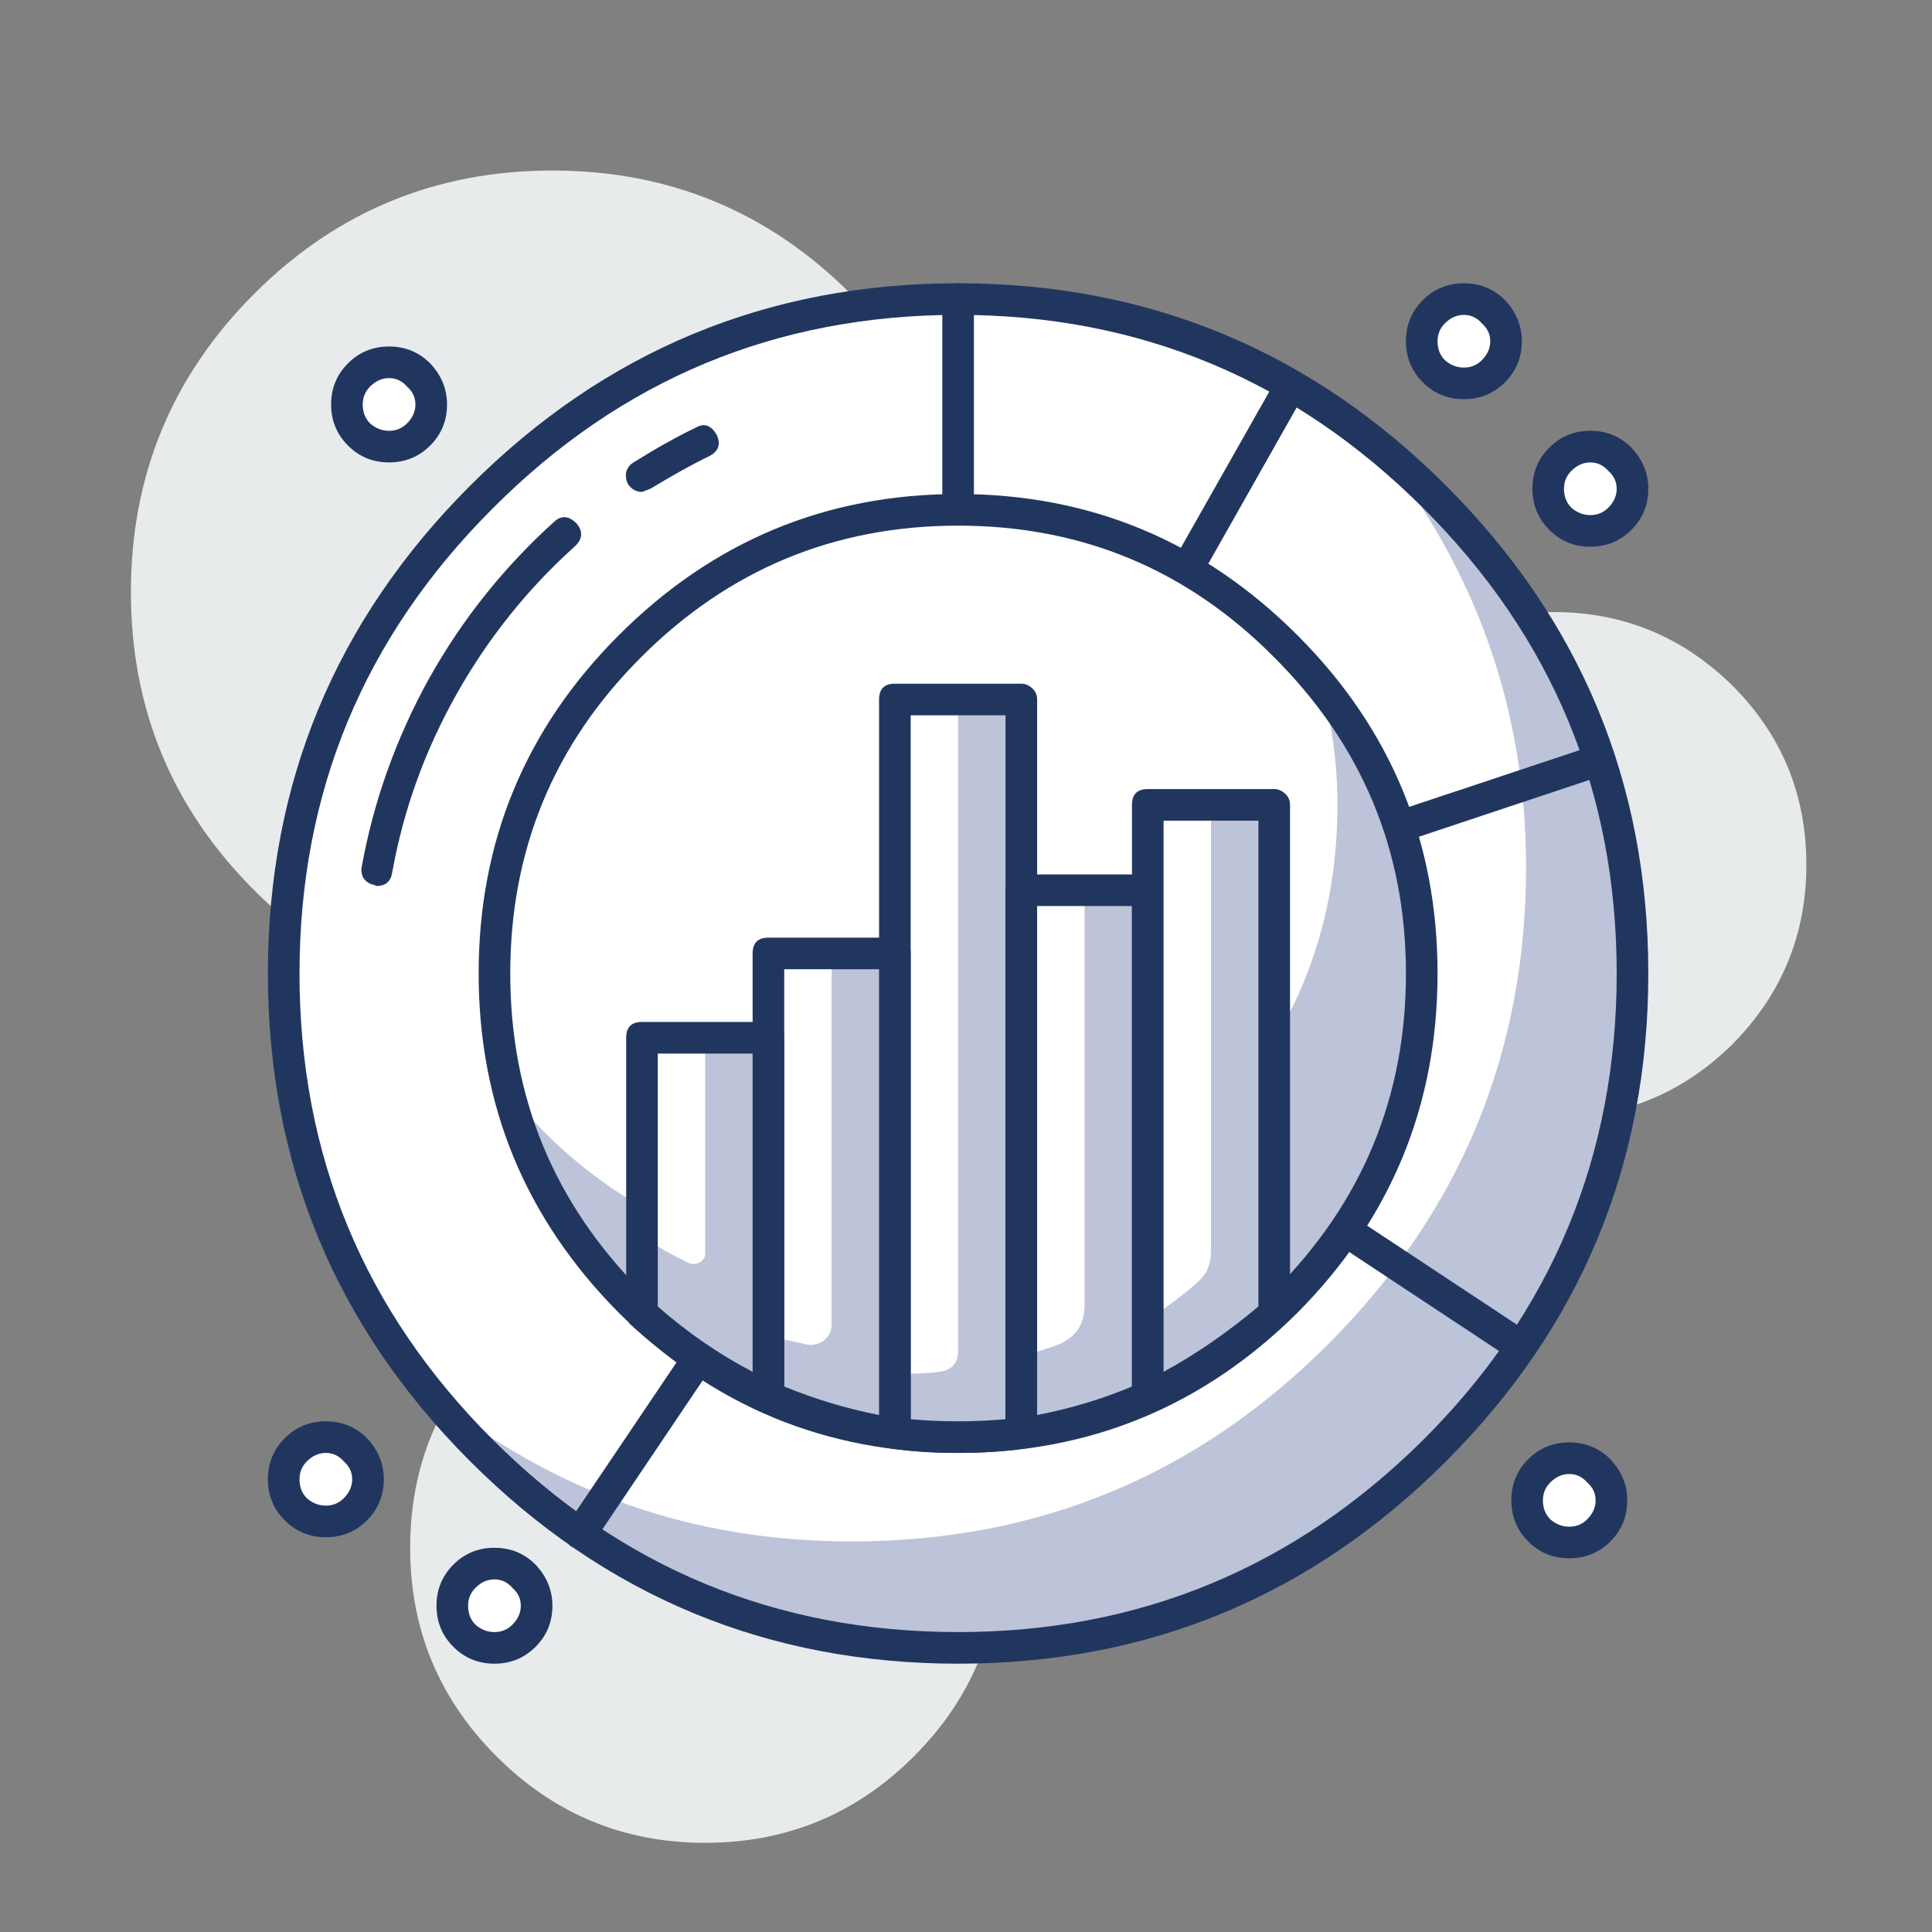
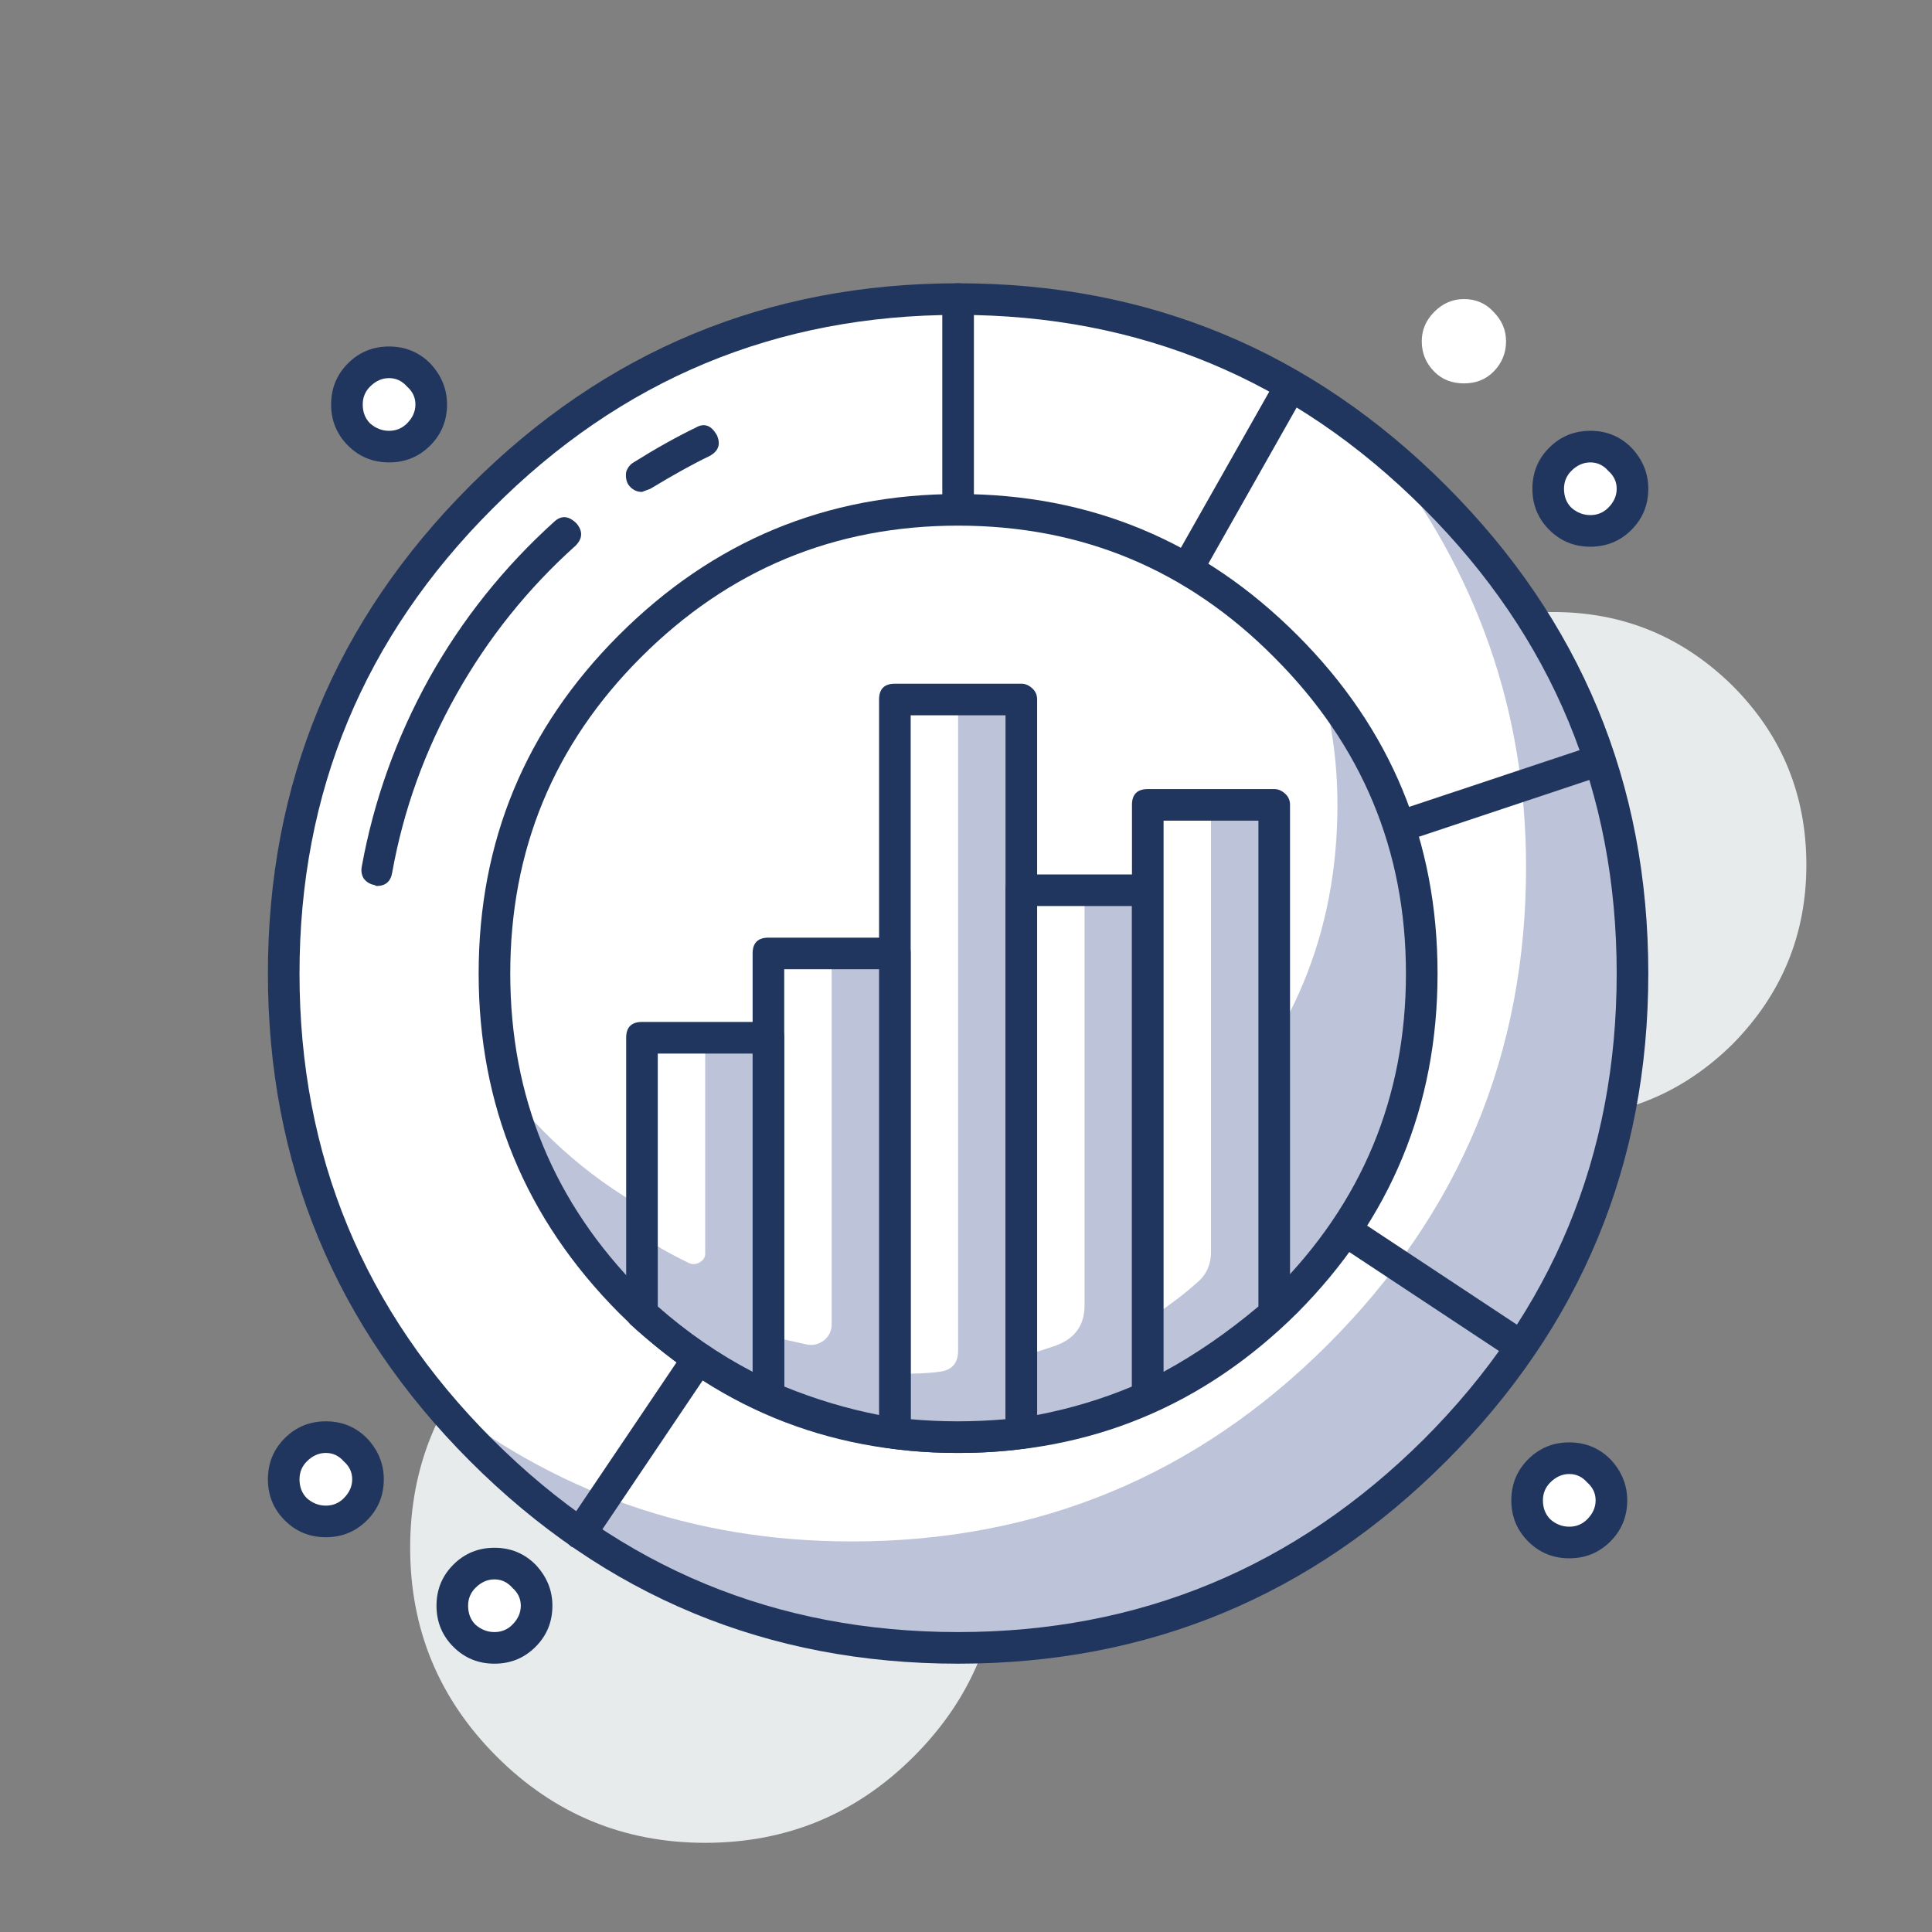
<svg xmlns="http://www.w3.org/2000/svg" xmlns:xlink="http://www.w3.org/1999/xlink" version="1.1" preserveAspectRatio="none" x="0px" y="0px" width="120px" height="120px" viewBox="0 0 120 120">
  <rect x="0" y="0" width="120" height="120" fill="#808080" stroke="none" />
  <defs>
    <g id="Layer0_0_MEMBER_0_FILL">
      <path fill="#E8EBEC" stroke="none" d=" M 888.6 276.65 Q 888.6 270.9 884.5 266.75 880.4 262.65 874.6 262.65 868.8 262.65 864.7 266.75 860.6 270.85 860.6 276.65 860.6 282.45 864.7 286.55 868.8 290.65 874.6 290.65 880.4 290.65 884.5 286.55 888.6 282.45 888.6 276.65 Z" />
    </g>
    <g id="Layer0_0_MEMBER_1_FILL">
      <path fill="#E8EBEC" stroke="none" d=" M 926.85 244.25 Q 926.85 239.25 923.35 235.75 919.8 232.25 914.85 232.25 909.85 232.25 906.35 235.75 902.85 239.25 902.85 244.25 902.85 249.2 906.35 252.75 909.85 256.25 914.85 256.25 919.8 256.25 923.35 252.75 926.85 249.2 926.85 244.25 Z" />
    </g>
    <g id="Layer0_0_MEMBER_2_FILL">
-       <path fill="#E8EBEC" stroke="none" d=" M 887.35 231.3 Q 887.35 223 881.5 217.15 875.65 211.3 867.35 211.3 859.05 211.3 853.2 217.15 847.35 223 847.35 231.3 847.35 239.6 853.2 245.45 859.05 251.3 867.35 251.3 875.65 251.3 881.5 245.45 887.35 239.6 887.35 231.3 Z" />
-     </g>
+       </g>
    <g id="Layer0_0_MEMBER_3_MEMBER_0_FILL">
      <path fill="#FFFFFF" stroke="none" d=" M 909.2 272.05 Q 918.6 262.65 918.6 249.4 918.6 236.15 909.2 226.8 899.85 217.4 886.6 217.4 873.35 217.4 863.95 226.8 854.6 236.15 854.6 249.4 854.6 262.7 863.95 272.05 873.35 281.4 886.6 281.4 899.85 281.4 909.2 272.05 Z" />
    </g>
    <g id="Layer0_0_MEMBER_3_MEMBER_1_FILL">
      <path fill="#BDC3D8" stroke="none" d=" M 915.3 235.35 Q 912.15 228.95 906.55 224.4 913.55 233.25 913.55 244.35 913.55 257.6 904.15 267 894.8 276.35 881.55 276.35 870.25 276.35 861.6 269.35 866.1 274.95 872.5 278.15 879.1 281.4 886.6 281.4 899.85 281.4 909.2 272.05 918.6 262.65 918.6 249.4 918.6 242 915.3 235.35 Z" />
    </g>
    <g id="Layer0_0_MEMBER_3_MEMBER_2_FILL">
      <path fill="#21365F" stroke="none" d=" M 909.75 272.55 Q 919.35 262.95 919.35 249.4 919.35 235.85 909.75 226.25 900.15 216.65 886.6 216.65 873.05 216.65 863.45 226.25 853.85 235.85 853.85 249.4 853.85 262.95 863.45 272.55 873.05 282.15 886.6 282.15 900.15 282.15 909.75 272.55 M 917.85 249.4 Q 917.85 262.35 908.7 271.5 899.5 280.65 886.6 280.65 873.65 280.65 864.5 271.5 855.35 262.35 855.35 249.4 855.35 236.5 864.5 227.35 873.65 218.15 886.6 218.15 899.5 218.15 908.7 227.35 917.85 236.5 917.85 249.4 Z" />
    </g>
    <g id="Layer0_0_MEMBER_3_MEMBER_3_FILL">
      <path fill="#21365F" stroke="none" d=" M 871.6 226.55 L 872 226.4 Q 873.65 225.4 874.8 224.85 875.45 224.5 875.15 223.85 874.75 223.15 874.15 223.5 872.8 224.15 871.2 225.15 870.95 225.3 870.85 225.6 870.8 225.95 870.95 226.2 871.2 226.55 871.6 226.55 Z" />
    </g>
    <g id="Layer0_0_MEMBER_3_MEMBER_4_FILL">
      <path fill="#21365F" stroke="none" d=" M 868.45 229.1 Q 868.95 228.6 868.5 228.05 867.95 227.5 867.45 227.95 863.85 231.2 861.5 235.4 859.15 239.65 858.3 244.35 858.25 244.65 858.4 244.9 858.6 245.15 858.9 245.2 L 859 245.25 Q 859.65 245.25 859.75 244.6 860.55 240.15 862.8 236.15 865.05 232.15 868.45 229.1 Z" />
    </g>
    <g id="Layer0_0_MEMBER_3_MEMBER_5_FILL">
      <path fill="#21365F" stroke="none" d=" M 903 221.95 Q 903.35 221.25 902.7 220.9 902.1 220.55 901.7 221.2 L 887.35 246.55 887.35 217.4 Q 887.35 217.1 887.15 216.9 886.9 216.65 886.6 216.65 885.85 216.65 885.85 217.4 L 885.85 249.4 Q 885.85 250 886.4 250.15 L 886.6 250.15 Q 887.05 250.15 887.25 249.8 L 903 221.95 Z" />
    </g>
    <g id="Layer0_0_MEMBER_3_MEMBER_6_FILL">
      <path fill="#21365F" stroke="none" d=" M 917.2 240 Q 917.5 239.95 917.65 239.65 917.75 239.35 917.65 239.05 917.6 238.75 917.3 238.6 917 238.5 916.7 238.6 L 886.35 248.7 Q 886.1 248.8 885.95 249 L 868.05 275.55 Q 867.7 276.15 868.25 276.6 L 868.7 276.7 Q 869.1 276.7 869.3 276.4 L 887.05 250.05 917.2 240 Z" />
    </g>
    <g id="Layer0_0_MEMBER_3_MEMBER_7_FILL">
      <path fill="#21365F" stroke="none" d=" M 913.3 267.8 Q 913.7 267.8 913.9 267.45 914.1 267.25 914.05 266.9 913.95 266.6 913.7 266.45 L 887 248.8 Q 886.4 248.35 885.95 249 885.6 249.6 886.15 250.05 L 912.85 267.7 913.3 267.8 Z" />
    </g>
    <g id="Layer0_0_MEMBER_3_MEMBER_8_FILL">
      <path fill="#FFFFFF" stroke="none" d=" M 902.15 264.95 Q 908.6 258.5 908.6 249.4 908.6 240.3 902.15 233.85 895.7 227.4 886.6 227.4 877.5 227.4 871.05 233.85 864.6 240.3 864.6 249.4 864.6 258.5 871.05 264.95 877.5 271.4 886.6 271.4 895.7 271.4 902.15 264.95 Z" />
    </g>
    <g id="Layer0_0_MEMBER_3_MEMBER_9_FILL">
      <path fill="#BDC3D8" stroke="none" d=" M 903.85 235.8 Q 904.6 238.5 904.6 241.4 904.6 250.5 898.15 256.95 891.7 263.4 882.6 263.4 877.45 263.4 872.85 261.15 868.4 258.95 865.3 255.05 867.2 262.2 873.05 266.75 879 271.4 886.6 271.4 895.7 271.4 902.15 264.95 908.6 258.5 908.6 249.4 908.6 241.85 903.85 235.8 Z" />
    </g>
    <g id="Layer0_0_MEMBER_3_MEMBER_10_FILL">
      <path fill="#21365F" stroke="none" d=" M 902.7 265.5 Q 909.35 258.8 909.35 249.4 909.35 240 902.7 233.35 896 226.65 886.6 226.65 877.2 226.65 870.5 233.35 863.85 240 863.85 249.4 863.85 258.8 870.5 265.5 877.2 272.15 886.6 272.15 896 272.15 902.7 265.5 M 907.85 249.4 Q 907.85 258.2 901.6 264.45 895.4 270.65 886.6 270.65 877.8 270.65 871.55 264.45 865.35 258.2 865.35 249.4 865.35 240.6 871.55 234.4 877.8 228.15 886.6 228.15 895.4 228.15 901.6 234.4 907.85 240.65 907.85 249.4 Z" />
    </g>
    <g id="Layer0_0_MEMBER_3_MEMBER_11_FILL">
      <path fill="#FFFFFF" stroke="none" d=" M 889.6 236.4 L 883.6 236.4 883.6 271.2 Q 884.85 271.4 886.6 271.4 888.25 271.4 889.6 271.2 L 889.6 236.4 Z" />
    </g>
    <g id="Layer0_0_MEMBER_3_MEMBER_12_FILL">
      <path fill="#BDC3D8" stroke="none" d=" M 889.6 236.4 L 886.6 236.4 886.6 267.3 Q 886.6 268.2 885.7 268.3 885 268.4 883.6 268.4 L 883.6 271.2 Q 884.85 271.4 886.6 271.4 888.25 271.4 889.6 271.2 L 889.6 236.4 Z" />
    </g>
    <g id="Layer0_0_MEMBER_3_MEMBER_13_FILL">
      <path fill="#21365F" stroke="none" d=" M 890.35 236.4 Q 890.35 236.1 890.15 235.9 889.9 235.65 889.6 235.65 L 883.6 235.65 Q 882.85 235.65 882.85 236.4 L 882.85 271.2 Q 882.85 271.85 883.5 271.95 884.9 272.15 886.6 272.15 888.3 272.15 889.7 271.95 890.35 271.85 890.35 271.2 L 890.35 236.4 M 884.35 237.15 L 888.85 237.15 888.85 270.55 Q 886.55 270.75 884.35 270.55 L 884.35 237.15 Z" />
    </g>
    <g id="Layer0_0_MEMBER_3_MEMBER_14_FILL">
      <path fill="#FFFFFF" stroke="none" d=" M 895.6 269.5 L 895.6 245.45 889.6 245.45 889.6 271.2 Q 892.6 270.85 895.6 269.5 Z" />
    </g>
    <g id="Layer0_0_MEMBER_3_MEMBER_15_FILL">
      <path fill="#BDC3D8" stroke="none" d=" M 895.6 245.45 L 892.6 245.45 892.6 265.15 Q 892.6 266.55 891.25 267.05 L 889.6 267.6 889.6 271.2 Q 892.6 270.85 895.6 269.5 L 895.6 245.45 Z" />
    </g>
    <g id="Layer0_0_MEMBER_3_MEMBER_16_FILL">
      <path fill="#21365F" stroke="none" d=" M 896.35 245.45 Q 896.35 244.7 895.6 244.7 L 889.6 244.7 Q 888.85 244.7 888.85 245.45 L 888.85 271.2 Q 888.85 271.55 889.1 271.8 889.35 271.95 889.6 271.95 L 889.7 271.95 Q 892.8 271.5 895.9 270.2 896.35 269.95 896.35 269.5 L 896.35 245.45 M 894.85 246.2 L 894.85 269 Q 892.7 269.9 890.35 270.35 L 890.35 246.2 894.85 246.2 Z" />
    </g>
    <g id="Layer0_0_MEMBER_3_MEMBER_17_FILL">
      <path fill="#FFFFFF" stroke="none" d=" M 901.6 241.45 L 895.6 241.45 895.6 269.5 Q 899 267.95 901.6 265.5 L 901.6 241.45 Z" />
    </g>
    <g id="Layer0_0_MEMBER_3_MEMBER_18_FILL">
      <path fill="#BDC3D8" stroke="none" d=" M 901.6 241.45 L 898.6 241.45 898.6 262.6 Q 898.6 263.55 897.9 264.1 897.2 264.75 895.6 265.85 L 895.6 269.5 Q 899 267.95 901.6 265.5 L 901.6 241.45 Z" />
    </g>
    <g id="Layer0_0_MEMBER_3_MEMBER_19_FILL">
      <path fill="#21365F" stroke="none" d=" M 902.35 241.4 Q 902.35 241.1 902.15 240.9 901.9 240.65 901.6 240.65 L 895.6 240.65 Q 894.85 240.65 894.85 241.4 L 894.85 269.5 Q 894.85 269.95 895.2 270.15 L 895.6 270.25 895.9 270.2 Q 899.25 268.65 902.1 266.05 902.35 265.8 902.35 265.5 L 902.35 241.4 M 896.35 242.15 L 900.85 242.15 900.85 265.2 Q 898.65 267.05 896.35 268.3 L 896.35 242.15 Z" />
    </g>
    <g id="Layer0_0_MEMBER_3_MEMBER_20_FILL">
      <path fill="#FFFFFF" stroke="none" d=" M 883.6 248.45 L 877.6 248.45 877.6 269.5 Q 880.5 270.85 883.6 271.2 L 883.6 248.45 Z" />
    </g>
    <g id="Layer0_0_MEMBER_3_MEMBER_21_FILL">
      <path fill="#BDC3D8" stroke="none" d=" M 883.6 248.45 L 880.6 248.45 880.6 266.05 Q 880.6 266.5 880.25 266.8 879.85 267.1 879.4 267 L 877.6 266.6 877.6 269.5 Q 880.5 270.85 883.6 271.2 L 883.6 248.45 Z" />
    </g>
    <g id="Layer0_0_MEMBER_3_MEMBER_22_FILL">
      <path fill="#21365F" stroke="none" d=" M 884.35 248.45 Q 884.35 247.7 883.6 247.7 L 877.6 247.7 Q 876.85 247.7 876.85 248.45 L 876.85 269.5 Q 876.85 270 877.3 270.2 880.3 271.5 883.5 271.95 L 883.6 271.95 Q 883.9 271.95 884.1 271.8 884.35 271.55 884.35 271.2 L 884.35 248.45 M 878.35 269 L 878.35 249.2 882.85 249.2 882.85 270.35 Q 880.55 269.9 878.35 269 Z" />
    </g>
    <g id="Layer0_0_MEMBER_3_MEMBER_23_FILL">
      <path fill="#FFFFFF" stroke="none" d=" M 877.6 252.45 L 871.6 252.45 871.6 265.5 Q 874.3 268 877.6 269.5 L 877.6 252.45 Z" />
    </g>
    <g id="Layer0_0_MEMBER_3_MEMBER_24_FILL">
      <path fill="#BDC3D8" stroke="none" d=" M 877.6 252.45 L 874.6 252.45 874.6 262.7 Q 874.6 262.95 874.35 263.1 874.1 263.25 873.85 263.15 872.4 262.45 871.6 261.85 L 871.6 265.5 Q 874.3 268 877.6 269.5 L 877.6 252.45 Z" />
    </g>
    <g id="Layer0_0_MEMBER_3_MEMBER_25_FILL">
-       <path fill="#21365F" stroke="none" d=" M 878.35 252.45 Q 878.35 251.7 877.6 251.7 L 871.6 251.7 Q 870.85 251.7 870.85 252.45 L 870.85 265.5 Q 870.85 265.85 871.05 266.05 873.85 268.6 877.25 270.2 L 877.6 270.25 878 270.15 Q 878.35 269.9 878.35 269.5 L 878.35 252.45 M 872.35 253.2 L 876.85 253.2 876.85 268.3 Q 874.45 267.05 872.35 265.2 L 872.35 253.2 Z" />
+       <path fill="#21365F" stroke="none" d=" M 878.35 252.45 Q 878.35 251.7 877.6 251.7 L 871.6 251.7 Q 870.85 251.7 870.85 252.45 L 870.85 265.5 Q 870.85 265.85 871.05 266.05 873.85 268.6 877.25 270.2 L 877.6 270.25 878 270.15 Q 878.35 269.9 878.35 269.5 M 872.35 253.2 L 876.85 253.2 876.85 268.3 Q 874.45 267.05 872.35 265.2 L 872.35 253.2 Z" />
    </g>
    <g id="Layer0_0_MEMBER_3_MEMBER_26_FILL">
      <path fill="#FFFFFF" stroke="none" d=" M 861.6 222.4 Q 861.6 221.6 861 221 860.45 220.4 859.6 220.4 858.8 220.4 858.2 221 857.6 221.6 857.6 222.4 857.6 223.25 858.2 223.85 858.75 224.4 859.6 224.4 860.45 224.4 861 223.85 861.6 223.25 861.6 222.4 Z" />
    </g>
    <g id="Layer0_0_MEMBER_3_MEMBER_27_FILL">
      <path fill="#21365F" stroke="none" d=" M 862.35 222.4 Q 862.35 221.3 861.55 220.45 860.75 219.65 859.6 219.65 858.45 219.65 857.65 220.45 856.85 221.25 856.85 222.4 856.85 223.55 857.65 224.35 858.45 225.15 859.6 225.15 860.75 225.15 861.55 224.35 862.35 223.55 862.35 222.4 M 858.7 221.55 Q 859.1 221.15 859.6 221.15 860.1 221.15 860.45 221.55 860.85 221.9 860.85 222.4 860.85 222.9 860.45 223.3 860.1 223.65 859.6 223.65 859.1 223.65 858.7 223.3 858.35 222.95 858.35 222.4 858.35 221.9 858.7 221.55 Z" />
    </g>
    <g id="Layer0_0_MEMBER_3_MEMBER_28_FILL">
      <path fill="#FFFFFF" stroke="none" d=" M 912.6 219.4 Q 912.6 218.6 912 218 911.45 217.4 910.6 217.4 909.8 217.4 909.2 218 908.6 218.6 908.6 219.4 908.6 220.25 909.2 220.85 909.75 221.4 910.6 221.4 911.45 221.4 912 220.85 912.6 220.25 912.6 219.4 Z" />
    </g>
    <g id="Layer0_0_MEMBER_3_MEMBER_29_FILL">
-       <path fill="#21365F" stroke="none" d=" M 912.55 221.35 Q 913.35 220.55 913.35 219.4 913.35 218.3 912.55 217.45 911.75 216.65 910.6 216.65 909.45 216.65 908.65 217.45 907.85 218.25 907.85 219.4 907.85 220.55 908.65 221.35 909.45 222.15 910.6 222.15 911.75 222.15 912.55 221.35 M 911.85 219.4 Q 911.85 219.9 911.45 220.3 911.1 220.65 910.6 220.65 910.1 220.65 909.7 220.3 909.35 219.95 909.35 219.4 909.35 218.9 909.7 218.55 910.1 218.15 910.6 218.15 911.1 218.15 911.45 218.55 911.85 218.9 911.85 219.4 Z" />
-     </g>
+       </g>
    <g id="Layer0_0_MEMBER_3_MEMBER_30_FILL">
      <path fill="#FFFFFF" stroke="none" d=" M 918.6 226.4 Q 918.6 225.6 918 225 917.45 224.4 916.6 224.4 915.8 224.4 915.2 225 914.6 225.6 914.6 226.4 914.6 227.25 915.2 227.85 915.75 228.4 916.6 228.4 917.45 228.4 918 227.85 918.6 227.25 918.6 226.4 Z" />
    </g>
    <g id="Layer0_0_MEMBER_3_MEMBER_31_FILL">
      <path fill="#21365F" stroke="none" d=" M 918.55 228.35 Q 919.35 227.55 919.35 226.4 919.35 225.3 918.55 224.45 917.75 223.65 916.6 223.65 915.45 223.65 914.65 224.45 913.85 225.25 913.85 226.4 913.85 227.55 914.65 228.35 915.45 229.15 916.6 229.15 917.75 229.15 918.55 228.35 M 917.45 227.3 Q 917.1 227.65 916.6 227.65 916.1 227.65 915.7 227.3 915.35 226.95 915.35 226.4 915.35 225.9 915.7 225.55 916.1 225.15 916.6 225.15 917.1 225.15 917.45 225.55 917.85 225.9 917.85 226.4 917.85 226.9 917.45 227.3 Z" />
    </g>
    <g id="Layer0_0_MEMBER_3_MEMBER_32_FILL">
      <path fill="#FFFFFF" stroke="none" d=" M 858.6 273.4 Q 858.6 272.6 858 272 857.45 271.4 856.6 271.4 855.8 271.4 855.2 272 854.6 272.6 854.6 273.4 854.6 274.25 855.2 274.85 855.75 275.4 856.6 275.4 857.45 275.4 858 274.85 858.6 274.25 858.6 273.4 Z" />
    </g>
    <g id="Layer0_0_MEMBER_3_MEMBER_33_FILL">
      <path fill="#21365F" stroke="none" d=" M 858.55 271.45 Q 857.75 270.65 856.6 270.65 855.45 270.65 854.65 271.45 853.85 272.25 853.85 273.4 853.85 274.55 854.65 275.35 855.45 276.15 856.6 276.15 857.75 276.15 858.55 275.35 859.35 274.55 859.35 273.4 859.35 272.3 858.55 271.45 M 856.6 274.65 Q 856.1 274.65 855.7 274.3 855.35 273.95 855.35 273.4 855.35 272.9 855.7 272.55 856.1 272.15 856.6 272.15 857.1 272.15 857.45 272.55 857.85 272.9 857.85 273.4 857.85 273.9 857.45 274.3 857.1 274.65 856.6 274.65 Z" />
    </g>
    <g id="Layer0_0_MEMBER_3_MEMBER_34_FILL">
      <path fill="#FFFFFF" stroke="none" d=" M 866.6 279.4 Q 866.6 278.6 866 278 865.45 277.4 864.6 277.4 863.8 277.4 863.2 278 862.6 278.6 862.6 279.4 862.6 280.25 863.2 280.85 863.75 281.4 864.6 281.4 865.45 281.4 866 280.85 866.6 280.25 866.6 279.4 Z" />
    </g>
    <g id="Layer0_0_MEMBER_3_MEMBER_35_FILL">
      <path fill="#21365F" stroke="none" d=" M 864.6 276.65 Q 863.45 276.65 862.65 277.45 861.85 278.25 861.85 279.4 861.85 280.55 862.65 281.35 863.45 282.15 864.6 282.15 865.75 282.15 866.55 281.35 867.35 280.55 867.35 279.4 867.35 278.3 866.55 277.45 865.75 276.65 864.6 276.65 M 863.35 279.4 Q 863.35 278.9 863.7 278.55 864.1 278.15 864.6 278.15 865.1 278.15 865.45 278.55 865.85 278.9 865.85 279.4 865.85 279.9 865.45 280.3 865.1 280.65 864.6 280.65 864.1 280.65 863.7 280.3 863.35 279.95 863.35 279.4 Z" />
    </g>
    <g id="Layer0_0_MEMBER_3_MEMBER_36_FILL">
      <path fill="#FFFFFF" stroke="none" d=" M 917.6 274.4 Q 917.6 273.6 917 273 916.45 272.4 915.6 272.4 914.8 272.4 914.2 273 913.6 273.6 913.6 274.4 913.6 275.25 914.2 275.85 914.75 276.4 915.6 276.4 916.45 276.4 917 275.85 917.6 275.25 917.6 274.4 Z" />
    </g>
    <g id="Layer0_0_MEMBER_3_MEMBER_37_FILL">
      <path fill="#21365F" stroke="none" d=" M 917.55 276.35 Q 918.35 275.55 918.35 274.4 918.35 273.3 917.55 272.45 916.75 271.65 915.6 271.65 914.45 271.65 913.65 272.45 912.85 273.25 912.85 274.4 912.85 275.55 913.65 276.35 914.45 277.15 915.6 277.15 916.75 277.15 917.55 276.35 M 916.85 274.4 Q 916.85 274.9 916.45 275.3 916.1 275.65 915.6 275.65 915.1 275.65 914.7 275.3 914.35 274.95 914.35 274.4 914.35 273.9 914.7 273.55 915.1 273.15 915.6 273.15 916.1 273.15 916.45 273.55 916.85 273.9 916.85 274.4 Z" />
    </g>
  </defs>
  <g transform="matrix( 1.309, 0, 0, 1.309, -1101.05,-266) ">
    <use xlink:href="#Layer0_0_MEMBER_0_FILL" />
  </g>
  <g transform="matrix( 1.309, 0, 0, 1.309, -1101.05,-266) ">
    <use xlink:href="#Layer0_0_MEMBER_1_FILL" />
  </g>
  <g transform="matrix( 1.309, 0, 0, 1.309, -1101.05,-266) ">
    <use xlink:href="#Layer0_0_MEMBER_2_FILL" />
  </g>
  <g transform="matrix( 1.309, 0, 0, 1.309, -1101.05,-266) ">
    <use xlink:href="#Layer0_0_MEMBER_3_MEMBER_0_FILL" />
  </g>
  <g transform="matrix( 1.309, 0, 0, 1.309, -1101.05,-266) ">
    <use xlink:href="#Layer0_0_MEMBER_3_MEMBER_1_FILL" />
  </g>
  <g transform="matrix( 1.309, 0, 0, 1.309, -1101.05,-266) ">
    <use xlink:href="#Layer0_0_MEMBER_3_MEMBER_2_FILL" />
  </g>
  <g transform="matrix( 1.309, 0, 0, 1.309, -1101.05,-266) ">
    <use xlink:href="#Layer0_0_MEMBER_3_MEMBER_3_FILL" />
  </g>
  <g transform="matrix( 1.309, 0, 0, 1.309, -1101.05,-266) ">
    <use xlink:href="#Layer0_0_MEMBER_3_MEMBER_4_FILL" />
  </g>
  <g transform="matrix( 1.309, 0, 0, 1.309, -1101.05,-266) ">
    <use xlink:href="#Layer0_0_MEMBER_3_MEMBER_5_FILL" />
  </g>
  <g transform="matrix( 1.309, 0, 0, 1.309, -1101.05,-266) ">
    <use xlink:href="#Layer0_0_MEMBER_3_MEMBER_6_FILL" />
  </g>
  <g transform="matrix( 1.309, 0, 0, 1.309, -1101.05,-266) ">
    <use xlink:href="#Layer0_0_MEMBER_3_MEMBER_7_FILL" />
  </g>
  <g transform="matrix( 1.309, 0, 0, 1.309, -1101.05,-266) ">
    <use xlink:href="#Layer0_0_MEMBER_3_MEMBER_8_FILL" />
  </g>
  <g transform="matrix( 1.309, 0, 0, 1.309, -1101.05,-266) ">
    <use xlink:href="#Layer0_0_MEMBER_3_MEMBER_9_FILL" />
  </g>
  <g transform="matrix( 1.309, 0, 0, 1.309, -1101.05,-266) ">
    <use xlink:href="#Layer0_0_MEMBER_3_MEMBER_10_FILL" />
  </g>
  <g transform="matrix( 1.309, 0, 0, 1.309, -1101.05,-266) ">
    <use xlink:href="#Layer0_0_MEMBER_3_MEMBER_11_FILL" />
  </g>
  <g transform="matrix( 1.309, 0, 0, 1.309, -1101.05,-266) ">
    <use xlink:href="#Layer0_0_MEMBER_3_MEMBER_12_FILL" />
  </g>
  <g transform="matrix( 1.309, 0, 0, 1.309, -1101.05,-266) ">
    <use xlink:href="#Layer0_0_MEMBER_3_MEMBER_13_FILL" />
  </g>
  <g transform="matrix( 1.309, 0, 0, 1.309, -1101.05,-266) ">
    <use xlink:href="#Layer0_0_MEMBER_3_MEMBER_14_FILL" />
  </g>
  <g transform="matrix( 1.309, 0, 0, 1.309, -1101.05,-266) ">
    <use xlink:href="#Layer0_0_MEMBER_3_MEMBER_15_FILL" />
  </g>
  <g transform="matrix( 1.309, 0, 0, 1.309, -1101.05,-266) ">
    <use xlink:href="#Layer0_0_MEMBER_3_MEMBER_16_FILL" />
  </g>
  <g transform="matrix( 1.309, 0, 0, 1.309, -1101.05,-266) ">
    <use xlink:href="#Layer0_0_MEMBER_3_MEMBER_17_FILL" />
  </g>
  <g transform="matrix( 1.309, 0, 0, 1.309, -1101.05,-266) ">
    <use xlink:href="#Layer0_0_MEMBER_3_MEMBER_18_FILL" />
  </g>
  <g transform="matrix( 1.309, 0, 0, 1.309, -1101.05,-266) ">
    <use xlink:href="#Layer0_0_MEMBER_3_MEMBER_19_FILL" />
  </g>
  <g transform="matrix( 1.309, 0, 0, 1.309, -1101.05,-266) ">
    <use xlink:href="#Layer0_0_MEMBER_3_MEMBER_20_FILL" />
  </g>
  <g transform="matrix( 1.309, 0, 0, 1.309, -1101.05,-266) ">
    <use xlink:href="#Layer0_0_MEMBER_3_MEMBER_21_FILL" />
  </g>
  <g transform="matrix( 1.309, 0, 0, 1.309, -1101.05,-266) ">
    <use xlink:href="#Layer0_0_MEMBER_3_MEMBER_22_FILL" />
  </g>
  <g transform="matrix( 1.309, 0, 0, 1.309, -1101.05,-266) ">
    <use xlink:href="#Layer0_0_MEMBER_3_MEMBER_23_FILL" />
  </g>
  <g transform="matrix( 1.309, 0, 0, 1.309, -1101.05,-266) ">
    <use xlink:href="#Layer0_0_MEMBER_3_MEMBER_24_FILL" />
  </g>
  <g transform="matrix( 1.309, 0, 0, 1.309, -1101.05,-266) ">
    <use xlink:href="#Layer0_0_MEMBER_3_MEMBER_25_FILL" />
  </g>
  <g transform="matrix( 1.309, 0, 0, 1.309, -1101.05,-266) ">
    <use xlink:href="#Layer0_0_MEMBER_3_MEMBER_26_FILL" />
  </g>
  <g transform="matrix( 1.309, 0, 0, 1.309, -1101.05,-266) ">
    <use xlink:href="#Layer0_0_MEMBER_3_MEMBER_27_FILL" />
  </g>
  <g transform="matrix( 1.309, 0, 0, 1.309, -1101.05,-266) ">
    <use xlink:href="#Layer0_0_MEMBER_3_MEMBER_28_FILL" />
  </g>
  <g transform="matrix( 1.309, 0, 0, 1.309, -1101.05,-266) ">
    <use xlink:href="#Layer0_0_MEMBER_3_MEMBER_29_FILL" />
  </g>
  <g transform="matrix( 1.309, 0, 0, 1.309, -1101.05,-266) ">
    <use xlink:href="#Layer0_0_MEMBER_3_MEMBER_30_FILL" />
  </g>
  <g transform="matrix( 1.309, 0, 0, 1.309, -1101.05,-266) ">
    <use xlink:href="#Layer0_0_MEMBER_3_MEMBER_31_FILL" />
  </g>
  <g transform="matrix( 1.309, 0, 0, 1.309, -1101.05,-266) ">
    <use xlink:href="#Layer0_0_MEMBER_3_MEMBER_32_FILL" />
  </g>
  <g transform="matrix( 1.309, 0, 0, 1.309, -1101.05,-266) ">
    <use xlink:href="#Layer0_0_MEMBER_3_MEMBER_33_FILL" />
  </g>
  <g transform="matrix( 1.309, 0, 0, 1.309, -1101.05,-266) ">
    <use xlink:href="#Layer0_0_MEMBER_3_MEMBER_34_FILL" />
  </g>
  <g transform="matrix( 1.309, 0, 0, 1.309, -1101.05,-266) ">
    <use xlink:href="#Layer0_0_MEMBER_3_MEMBER_35_FILL" />
  </g>
  <g transform="matrix( 1.309, 0, 0, 1.309, -1101.05,-266) ">
    <use xlink:href="#Layer0_0_MEMBER_3_MEMBER_36_FILL" />
  </g>
  <g transform="matrix( 1.309, 0, 0, 1.309, -1101.05,-266) ">
    <use xlink:href="#Layer0_0_MEMBER_3_MEMBER_37_FILL" />
  </g>
</svg>